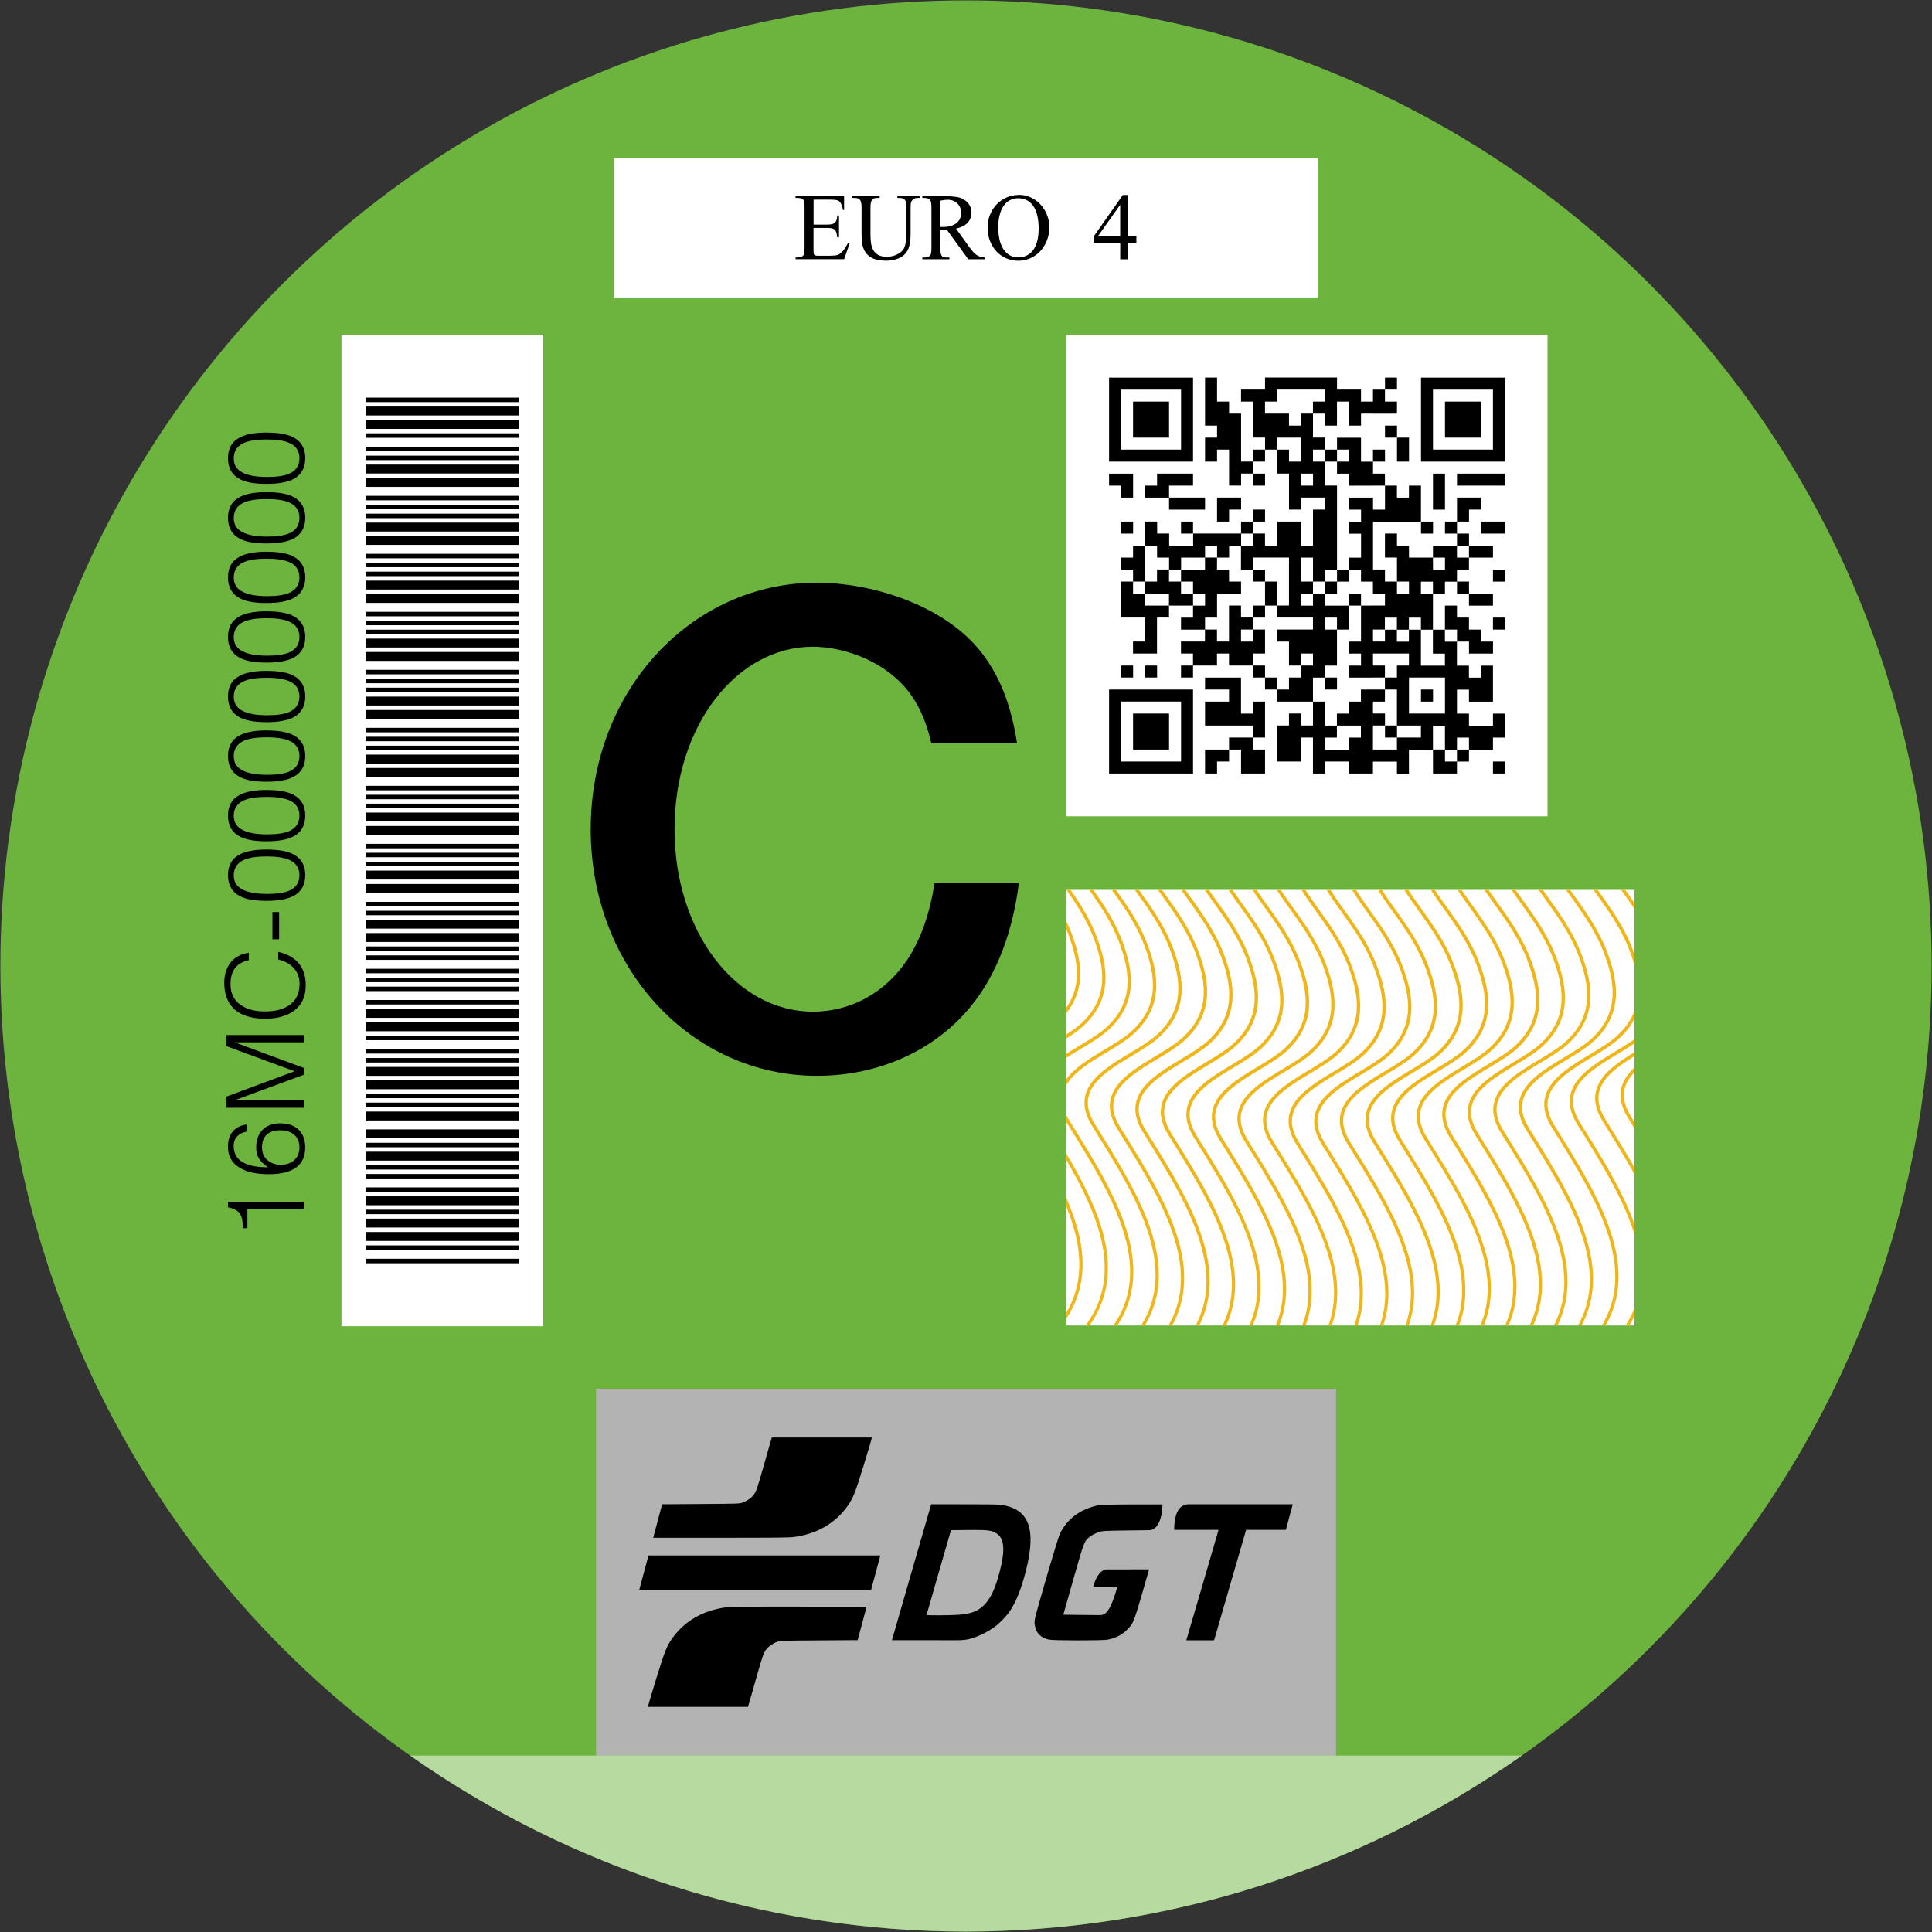
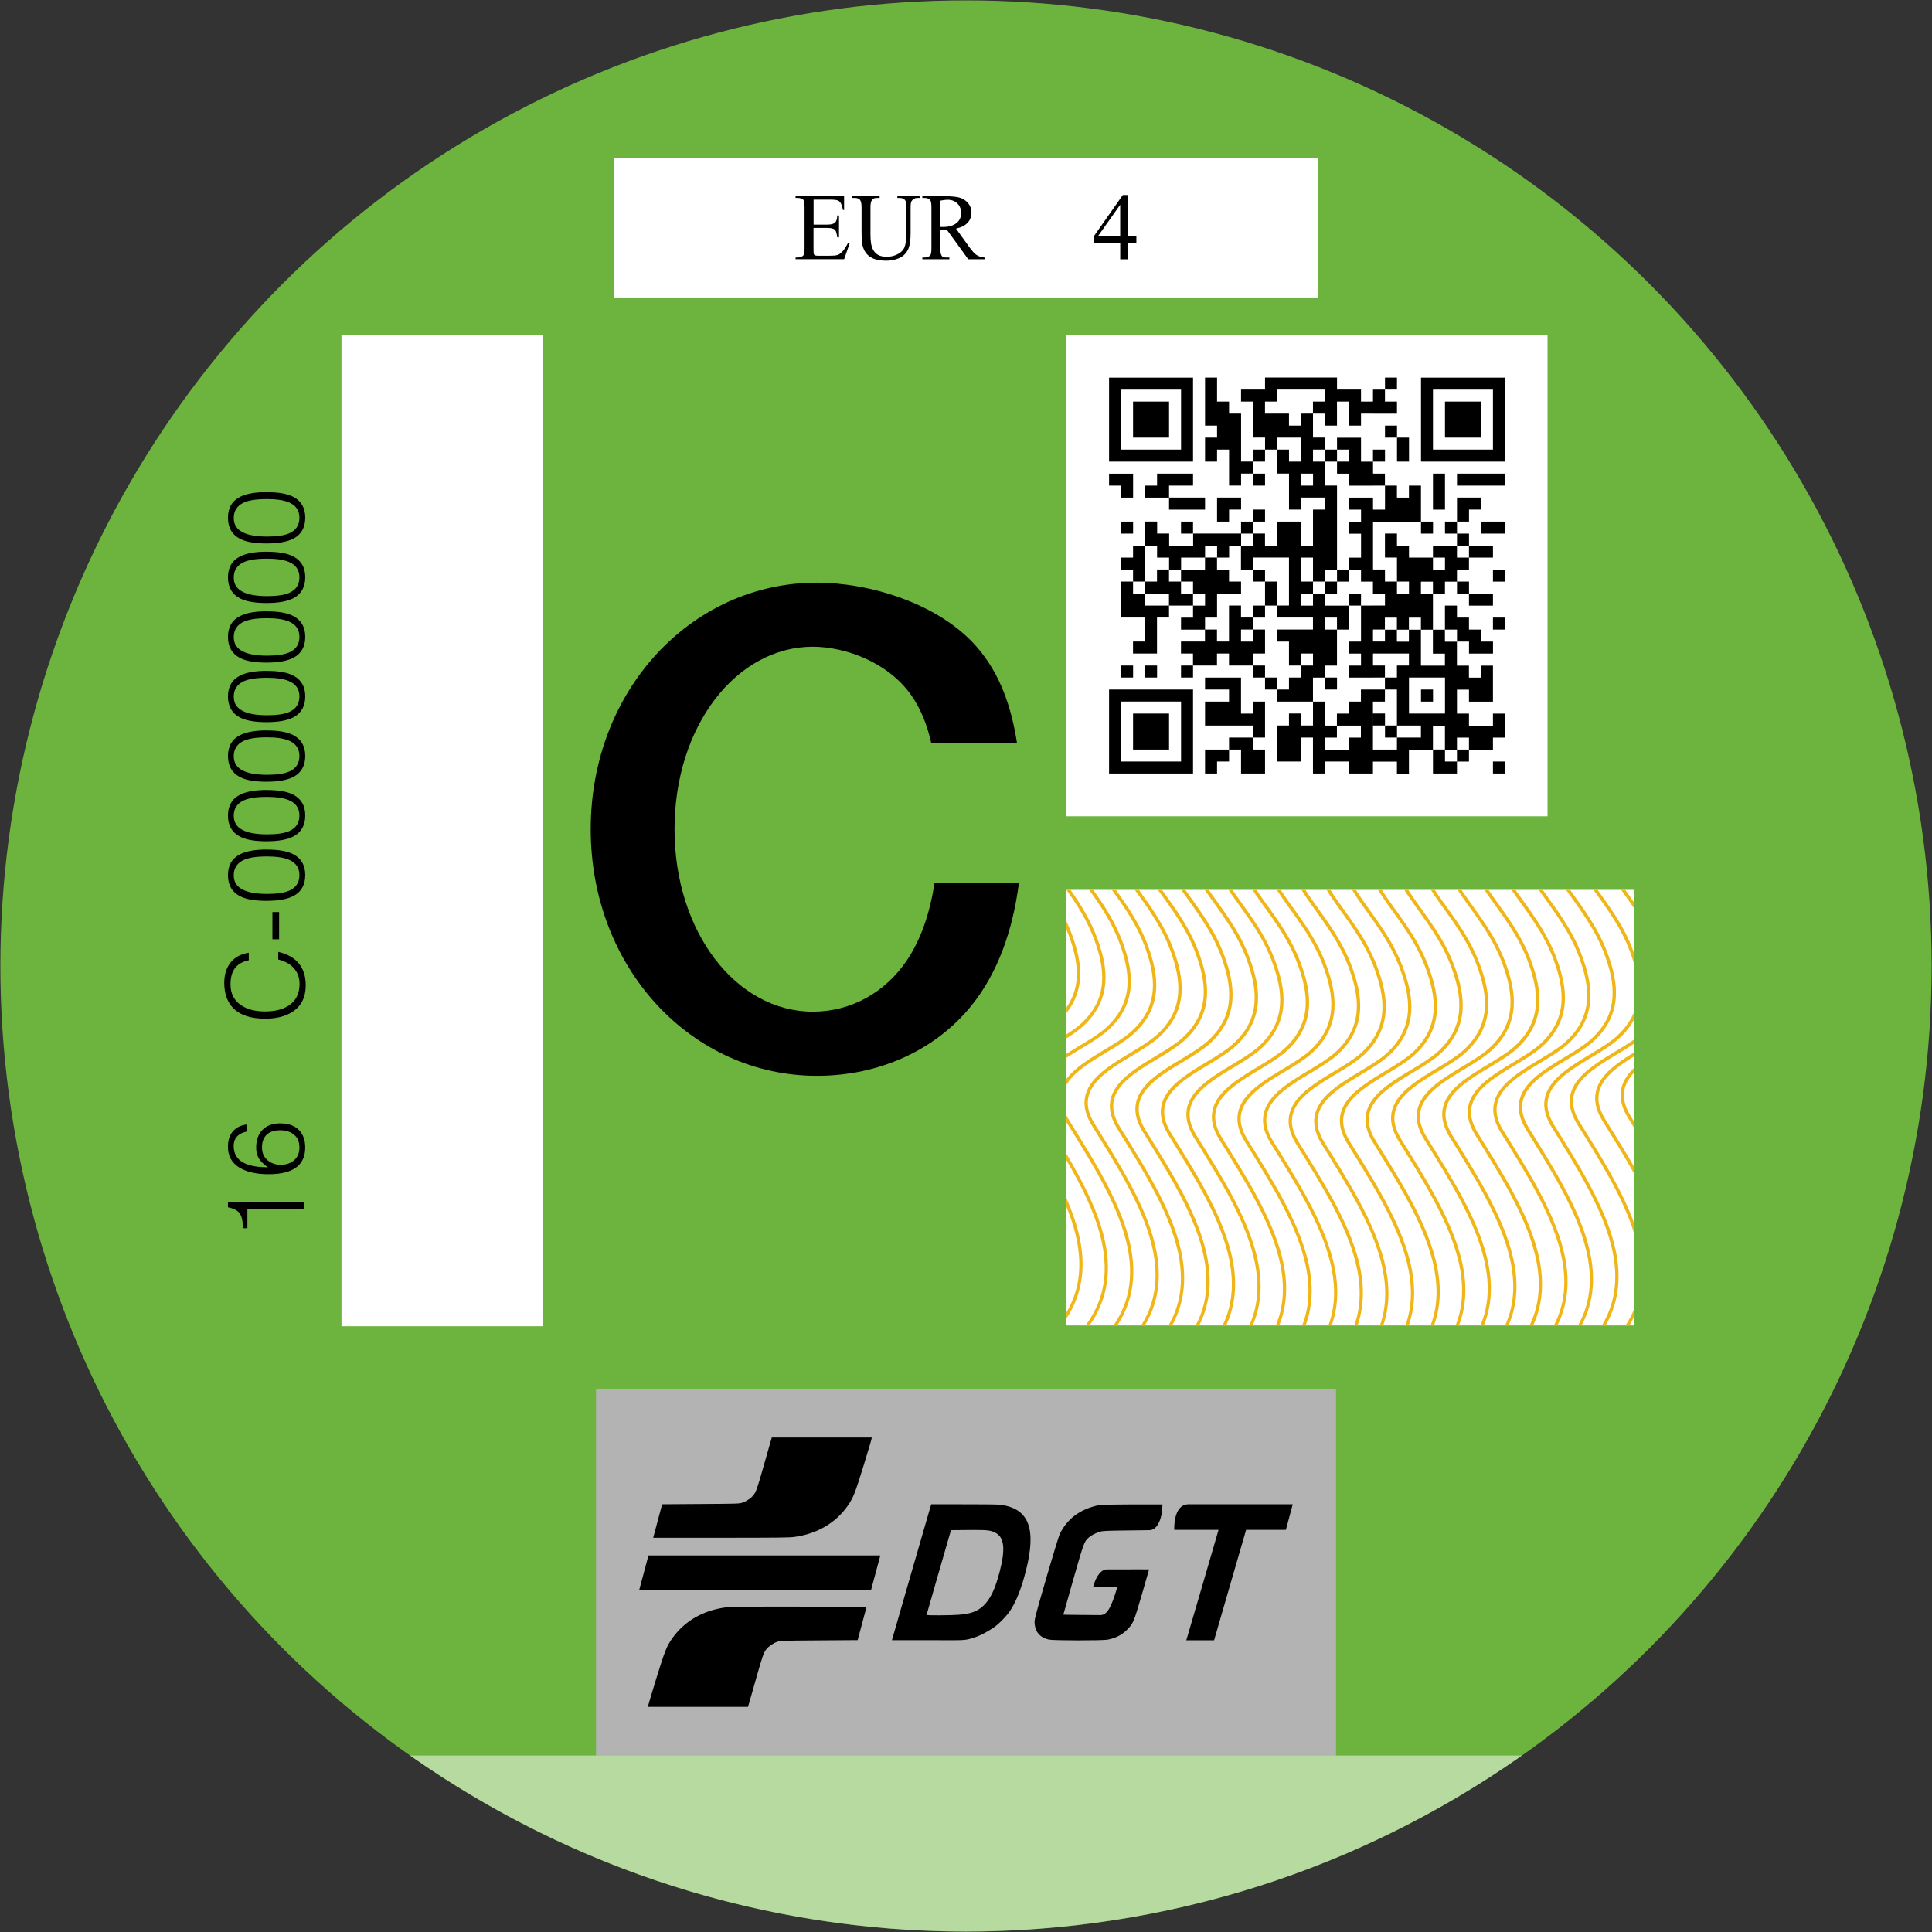
<svg xmlns="http://www.w3.org/2000/svg" xmlns:ns1="http://sodipodi.sourceforge.net/DTD/sodipodi-0.dtd" xmlns:ns2="http://www.inkscape.org/namespaces/inkscape" version="1.1" viewBox="0 0 500.2 500.2">
  <rect x="0" y="0" width="500.2" height="500.2" fill="#333333" stroke="none" />
  <defs>
    <style>
      .st0 {
        fill: #6db43f;
      }

      .st1, .st2 {
        fill: #fff;
      }

      .st2 {
        isolation: isolate;
        opacity: .5;
      }

      .st3 {
        fill: #b3b3b3;
      }

      .st4 {
        fill: #f0b618;
        fill-rule: evenodd;
      }
    </style>
  </defs>
  <g id="svg6357" ns1:docname="DistAmbDGT_C.svg">
    <ns1:namedview id="base" bordercolor="#666666" borderopacity="1.0" fit-margin-bottom="0.1" fit-margin-left="0.1" fit-margin-right="0.1" fit-margin-top="0.1" ns2:current-layer="g6349" ns2:cx="108.84025" ns2:cy="275.90458" ns2:document-units="mm" ns2:pageopacity="0.0" ns2:pageshadow="2" ns2:window-height="705" ns2:window-maximized="1" ns2:window-width="1366" ns2:window-x="-8" ns2:window-y="-8" ns2:zoom="0.70710678" pagecolor="#ffffff" showgrid="false" showguides="false" units="px" />
    <circle id="path2460" class="st0" cx="250.1" cy="250.1" r="250" />
    <rect id="rect2462" class="st1" x="158.96" y="40.93" width="182.27" height="36.09" />
    <rect id="rect2464" class="st1" x="276.12" y="86.69" width="124.54" height="124.65" />
    <rect id="rect2475" class="st1" x="88.41" y="86.64" width="52.22" height="256.73" />
    <path id="path11186" d="M78.63,311.15v1.78h-14.58v5.07h-1.17c0-1.84-.28-3.13-.83-3.87-.56-.76-1.57-1.28-3.03-1.56v-1.42h19.62Z" />
    <path id="path11188" d="M72.65,290.85c2,0,3.57.56,4.7,1.67,1.11,1.09,1.67,2.62,1.67,4.56,0,2.21-.72,3.89-2.17,5.04-1.58,1.26-4.01,1.89-7.29,1.89-2.82,0-5.12-.45-6.9-1.34-2.43-1.21-3.65-3.14-3.65-5.79,0-1.52.37-2.77,1.11-3.76.85-1.11,2.09-1.77,3.7-1.98v1.84c-1,.2-1.79.59-2.37,1.17-.63.65-.95,1.5-.95,2.56,0,1.99.86,3.43,2.59,4.34,1.48.78,3.58,1.17,6.29,1.17-1.04-.71-1.81-1.45-2.31-2.23-.5-.8-.75-1.74-.75-2.84,0-2,.56-3.55,1.67-4.65,1.09-1.11,2.64-1.67,4.65-1.67h0ZM72.54,292.63c-1.47,0-2.6.35-3.4,1.06-.87.76-1.31,1.89-1.31,3.4,0,1.37.47,2.47,1.42,3.28.95.8,2.09,1.2,3.42,1.2s2.48-.36,3.37-1.09c.98-.8,1.48-1.93,1.48-3.4s-.45-2.5-1.36-3.28c-.93-.78-2.13-1.17-3.62-1.17Z" />
-     <path id="path11190" d="M78.63,267.97v1.89h-17.87l17.87,6.62v1.78l-17.87,6.6,17.87.06v1.89h-20.04v-2.89l17.67-6.57-17.67-6.51v-2.87h20.04Z" />
    <path id="path11192" d="M72.03,246.44c4.75,1.11,7.12,4.01,7.12,8.68,0,3.01-1.1,5.26-3.31,6.76-1.84,1.24-4.23,1.86-7.18,1.86-3.75,0-6.52-.93-8.32-2.78-1.52-1.58-2.28-3.75-2.28-6.51,0-1.89.44-3.5,1.31-4.81,1.08-1.61,2.76-2.61,5.04-2.98v1.95c-1.74.37-3,1.14-3.76,2.31-.65.98-.97,2.3-.97,3.95,0,2.3.88,4.07,2.64,5.32,1.6,1.11,3.68,1.67,6.26,1.67s4.56-.49,6.1-1.48c1.91-1.22,2.87-3.11,2.87-5.65,0-1.43-.39-2.66-1.17-3.7-.95-1.26-2.39-2.13-4.34-2.62v-1.98Z" />
    <path id="path11194" d="M72.26,236.14v7.04h-1.73v-7.04h1.73Z" />
    <path id="path11196" d="M69.2,219.96c2.99,0,5.26.42,6.82,1.25,2,1.08,3.01,2.86,3.01,5.34s-.98,4.3-2.95,5.37c-1.6.87-3.95,1.31-7.07,1.31s-5.32-.4-6.87-1.2c-2.08-1.08-3.12-2.89-3.12-5.46s1.07-4.37,3.2-5.43c1.6-.8,3.92-1.2,6.99-1.2ZM68.95,221.74c-2.65,0-4.65.32-5.98.97-1.63.8-2.45,2.11-2.45,3.92s.85,3.02,2.56,3.81c1.43.67,3.47,1,6.12,1,2.49,0,4.37-.28,5.65-.83,1.78-.78,2.67-2.12,2.67-4.04s-.93-3.25-2.78-4.01c-1.34-.56-3.27-.83-5.79-.83h0Z" />
    <path id="path11198" d="M69.2,204.54c2.99,0,5.26.42,6.82,1.25,2,1.08,3.01,2.86,3.01,5.34s-.98,4.3-2.95,5.37c-1.6.87-3.95,1.31-7.07,1.31s-5.32-.4-6.87-1.2c-2.08-1.08-3.12-2.89-3.12-5.46s1.07-4.37,3.2-5.43c1.6-.8,3.92-1.2,6.99-1.2ZM68.95,206.32c-2.65,0-4.65.32-5.98.97-1.63.8-2.45,2.11-2.45,3.92s.85,3.02,2.56,3.81c1.43.67,3.47,1,6.12,1,2.49,0,4.37-.28,5.65-.83,1.78-.78,2.67-2.12,2.67-4.04s-.93-3.25-2.78-4.01c-1.34-.56-3.27-.83-5.79-.83h0Z" />
    <path id="path11200" d="M69.2,189.12c2.99,0,5.26.42,6.82,1.25,2,1.08,3.01,2.86,3.01,5.34s-.98,4.3-2.95,5.37c-1.6.87-3.95,1.31-7.07,1.31s-5.32-.4-6.87-1.2c-2.08-1.08-3.12-2.89-3.12-5.46s1.07-4.37,3.2-5.43c1.6-.8,3.92-1.2,6.99-1.2ZM68.95,190.9c-2.65,0-4.65.32-5.98.97-1.63.8-2.45,2.11-2.45,3.92s.85,3.02,2.56,3.81c1.43.67,3.47,1,6.12,1,2.49,0,4.37-.28,5.65-.83,1.78-.78,2.67-2.12,2.67-4.04s-.93-3.25-2.78-4.01c-1.34-.56-3.27-.83-5.79-.83h0Z" />
    <path id="path11202" d="M69.2,173.7c2.99,0,5.26.42,6.82,1.25,2,1.08,3.01,2.86,3.01,5.34s-.98,4.3-2.95,5.37c-1.6.87-3.95,1.31-7.07,1.31-3.02,0-5.32-.4-6.87-1.2-2.08-1.08-3.12-2.89-3.12-5.46s1.07-4.37,3.2-5.43c1.6-.8,3.92-1.2,6.99-1.2ZM68.95,175.48c-2.65,0-4.65.32-5.98.97-1.63.8-2.45,2.11-2.45,3.92s.85,3.02,2.56,3.81c1.43.67,3.47,1,6.12,1,2.49,0,4.37-.28,5.65-.83,1.78-.78,2.67-2.12,2.67-4.04s-.93-3.25-2.78-4.01c-1.34-.56-3.27-.83-5.79-.83h0Z" />
    <path id="path11204" d="M69.2,158.28c2.99,0,5.26.42,6.82,1.25,2,1.08,3.01,2.86,3.01,5.34s-.98,4.3-2.95,5.37c-1.6.87-3.95,1.31-7.07,1.31s-5.32-.4-6.87-1.2c-2.08-1.08-3.12-2.89-3.12-5.46s1.07-4.37,3.2-5.43c1.6-.8,3.92-1.2,6.99-1.2ZM68.95,160.06c-2.65,0-4.65.32-5.98.97-1.63.8-2.45,2.11-2.45,3.92s.85,3.02,2.56,3.81c1.43.67,3.47,1,6.12,1,2.49,0,4.37-.28,5.65-.83,1.78-.78,2.67-2.12,2.67-4.04s-.93-3.25-2.78-4.01c-1.34-.56-3.27-.83-5.79-.83h0Z" />
    <path id="path11206" d="M69.2,142.85c2.99,0,5.26.42,6.82,1.25,2,1.08,3.01,2.86,3.01,5.34s-.98,4.3-2.95,5.37c-1.6.87-3.95,1.31-7.07,1.31s-5.32-.4-6.87-1.2c-2.08-1.08-3.12-2.89-3.12-5.46s1.07-4.37,3.2-5.43c1.6-.8,3.92-1.2,6.99-1.2ZM68.95,144.64c-2.65,0-4.65.32-5.98.97-1.63.8-2.45,2.11-2.45,3.92s.85,3.02,2.56,3.81c1.43.67,3.47,1,6.12,1,2.49,0,4.37-.28,5.65-.83,1.78-.78,2.67-2.12,2.67-4.04s-.93-3.25-2.78-4.01c-1.34-.56-3.27-.83-5.79-.83h0Z" />
    <path id="path11208" d="M69.2,127.43c2.99,0,5.26.42,6.82,1.25,2,1.08,3.01,2.86,3.01,5.34s-.98,4.3-2.95,5.37c-1.6.87-3.95,1.31-7.07,1.31s-5.32-.4-6.87-1.2c-2.08-1.08-3.12-2.89-3.12-5.46s1.07-4.37,3.2-5.43c1.6-.8,3.92-1.2,6.99-1.2ZM68.95,129.22c-2.65,0-4.65.32-5.98.97-1.63.8-2.45,2.11-2.45,3.92s.85,3.02,2.56,3.81c1.43.67,3.47,1,6.12,1,2.49,0,4.37-.28,5.65-.83,1.78-.78,2.67-2.12,2.67-4.04s-.93-3.25-2.78-4.01c-1.34-.56-3.27-.83-5.79-.83h0Z" />
-     <path id="path11210" d="M69.2,112.01c2.99,0,5.26.42,6.82,1.25,2,1.08,3.01,2.86,3.01,5.34s-.98,4.3-2.95,5.37c-1.6.87-3.95,1.31-7.07,1.31s-5.32-.4-6.87-1.2c-2.08-1.08-3.12-2.89-3.12-5.46s1.07-4.37,3.2-5.43c1.6-.8,3.92-1.2,6.99-1.2ZM68.95,113.79c-2.65,0-4.65.32-5.98.97-1.63.8-2.45,2.11-2.45,3.92s.85,3.02,2.56,3.81c1.43.67,3.47,1,6.12,1,2.49,0,4.37-.28,5.65-.83,1.78-.78,2.67-2.12,2.67-4.04s-.93-3.25-2.78-4.01c-1.34-.56-3.27-.83-5.79-.83h0Z" />
-     <path id="barcode_bar1" d="M94.65,102.95v1.16h39.74v-1.16h-39.74ZM94.65,105.26v2.31h39.74v-2.31h-39.74ZM94.65,108.73v2.31h39.74v-2.31h-39.74ZM94.65,112.19v1.16h39.74v-1.16h-39.74ZM94.65,115.66v1.16h39.74v-1.16h-39.74ZM94.65,117.97v1.16h39.74v-1.16h-39.74ZM94.65,120.28v2.31h39.74v-2.31h-39.74ZM94.65,123.75v2.31h39.74v-2.31h-39.74ZM94.65,128.37v1.16h39.74v-1.16h-39.74ZM94.65,130.68v1.16h39.74v-1.16h-39.74ZM94.65,132.99v1.16h39.74v-1.16h-39.74ZM94.65,135.3v2.31h39.74v-2.31h-39.74ZM94.65,138.76v2.31h39.74v-2.31h-39.74ZM94.65,143.38v1.16h39.74v-1.16h-39.74ZM94.65,145.69v1.16h39.74v-1.16h-39.74ZM94.65,148v1.16h39.74v-1.16h-39.74ZM94.65,150.32v2.31h39.74v-2.31h-39.74ZM94.65,153.78v2.31h39.74v-2.31h-39.74ZM94.65,158.4v1.16h39.74v-1.16h-39.74ZM94.65,160.71v1.16h39.74v-1.16h-39.74ZM94.65,163.02v1.16h39.74v-1.16h-39.74ZM94.65,165.33v2.31h39.74v-2.31h-39.74ZM94.65,168.8v2.31h39.74v-2.31h-39.74ZM94.65,173.42v1.16h39.74v-1.16h-39.74ZM94.65,175.73v1.16h39.74v-1.16h-39.74ZM94.65,178.04v1.16h39.74v-1.16h-39.74ZM94.65,180.35v2.31h39.74v-2.31h-39.74ZM94.65,183.82v2.31h39.74v-2.31h-39.74ZM94.65,188.44v1.16h39.74v-1.16h-39.74ZM94.65,190.75v1.16h39.74v-1.16h-39.74ZM94.65,193.06v1.16h39.74v-1.16h-39.74ZM94.65,195.37v2.31h39.74v-2.31h-39.74ZM94.65,198.83v2.31h39.74v-2.31h-39.74ZM94.65,203.45v1.16h39.74v-1.16h-39.74ZM94.65,205.76v1.16h39.74v-1.16h-39.74ZM94.65,208.07v1.16h39.74v-1.16h-39.74ZM94.65,210.38v2.31h39.74v-2.31h-39.74ZM94.65,213.85v2.31h39.74v-2.31h-39.74ZM94.65,218.47v1.16h39.74v-1.16h-39.74ZM94.65,220.78v1.16h39.74v-1.16h-39.74ZM94.65,223.09v1.16h39.74v-1.16h-39.74ZM94.65,225.4v2.31h39.74v-2.31h-39.74ZM94.65,228.87v2.31h39.74v-2.31h-39.74ZM94.65,233.49v1.16h39.74v-1.16h-39.74ZM94.65,235.8v1.16h39.74v-1.16h-39.74ZM94.65,238.11v2.31h39.74v-2.31h-39.74ZM94.65,241.57v2.31h39.74v-2.31h-39.74ZM94.65,245.04v1.16h39.74v-1.16h-39.74ZM94.65,247.35v1.16h39.74v-1.16h-39.74ZM94.65,250.82v1.16h39.74v-1.16h-39.74ZM94.65,253.13v1.16h39.74v-1.16h-39.74ZM94.65,255.44v1.16h39.74v-1.16h-39.74ZM94.65,258.9v1.16h39.74v-1.16h-39.74ZM94.65,261.21v2.31h39.74v-2.31h-39.74ZM94.65,264.68v2.31h39.74v-2.31h-39.74ZM94.65,268.14v1.16h39.74v-1.16h-39.74ZM94.65,271.61v1.16h39.74v-1.16h-39.74ZM94.65,273.92v1.16h39.74v-1.16h-39.74ZM94.65,276.23v2.31h39.74v-2.31h-39.74ZM94.65,279.69v2.31h39.74v-2.31h-39.74ZM94.65,283.16v1.16h39.74v-1.16h-39.74ZM94.65,285.47v1.16h39.74v-1.16h-39.74ZM94.65,287.78v2.31h39.74v-2.31h-39.74ZM94.65,292.4v2.31h39.74v-2.31h-39.74ZM94.65,295.87v1.16h39.74v-1.16h-39.74ZM94.65,298.18v2.31h39.74v-2.31h-39.74ZM94.65,301.64v1.16h39.74v-1.16h-39.74ZM94.65,303.95v1.16h39.74v-1.16h-39.74ZM94.65,307.42v1.16h39.74v-1.16h-39.74ZM94.65,309.73v2.31h39.74v-2.31h-39.74ZM94.65,313.19v1.16h39.74v-1.16h-39.74ZM94.65,315.5v2.31h39.74v-2.31h-39.74ZM94.65,318.97v2.31h39.74v-2.31h-39.74ZM94.65,322.44v1.15h39.74v-1.15h-39.74ZM94.65,325.9v1.16h39.74v-1.16h-39.74Z" ns2:connector-curvature="0" />
    <rect id="rect2466" class="st1" x="276.12" y="230.39" width="147.04" height="112.78" />
    <rect id="rect2468" class="st3" x="154.31" y="359.56" width="191.59" height="94.96" />
    <path id="path2187" d="M199.82,372.18c-.74,2.49-1.42,4.99-2.14,7.48-1.6,5.65-1.9,6.52-2.61,7.44-.55.72-1.81,1.59-2.8,1.92-.88.3-.95.3-10.86.37l-9.98.07-2.32,8.67h17.38c14.83,0,17.78-.04,19.06-.2,5.88-.77,10.7-3.54,13.84-7.96,1.49-2.1,1.94-3.21,4.25-10.69,1.17-3.77,2.15-7.11,2.08-7.11h-25.9ZM241.1,389.46l-.33,1.09c-.18.6-2.45,8.45-5.05,17.45l-4.8,16.65h0s9.33,0,9.33,0c10.07,0,9.29.18,12.21-.77,1.62-.53,4.21-1.97,5.63-3.13.94-.77,2.48-2.39,3.15-3.32,1.71-2.39,3.16-5.98,4.4-10.88,2.66-10.6.93-16.04-6.8-16.98-1.05-.08-4.78-.1-9.78-.1h-7.97ZM307.72,389.46c-1.38,0-3.72.85-3.72,6.62h11.47l-.09.36c-.12.49-7.99,27.41-8.14,27.88l-.12.36h7.21l3.95-13.64c2.17-7.5,4.04-13.94,4.15-14.3l.19-.66h10.3l1.77-6.62h-26.97ZM300.94,389.5h-7.98c-6.87.05-8.11.09-8.91.28-4.61,1.1-7.71,3.46-9.66,7.33-.47.93-5.99,19.72-6.4,21.81-.18.88-.18,1.19-.05,1.98.33,1.93,1.56,3.14,3.65,3.6,1.21.26,13.84.27,15.2.01,2.04-.39,3.67-1.23,5.02-2.58,1.57-1.57,1.73-1.95,3.82-9.1,1.02-3.5,1.87-6.51,1.87-6.51-5.47,0-2.47-.03-5.47,0-1.82,0,0,0-5.46,0-1.5,0-2.59,1.81-3.09,3.12-.23.59-.46,1.36-.46,1.36h3.17c.66,0,0,0,3.12,0-1.65,5.57-2.71,7.35-4.45,7.35l-4.77-.04c-2.62-.02-4.78-.05-4.79-.07-.01-.01,1.13-4.07,2.55-9.02,2.77-9.69,2.86-9.92,4.02-10.95.68-.6,1.87-1.21,2.99-1.53.67-.19,1.71-.24,6.82-.3l6.03-.08c2.01-.12,3.25-3.13,3.25-6.65h0ZM252.29,396.11c3.45,0,4.21.12,5.32.66,2.39,1.16,2.76,4.18,1.22,10.09-1.19,4.58-2.43,7.17-4.23,8.87-1.57,1.48-3.26,2.1-6.46,2.34-2.09.16-8.25.19-8.25.04,0-.05,1.42-5.02,3.16-11.02l3.16-10.93,4.42-.04c.61,0,1.16-.01,1.65-.01h0ZM167.89,402.71l-2.38,8.87h60.03l2.38-8.87h-60.03ZM206.99,415.95c-14.83,0-17.78.04-19.06.2-5.88.77-10.7,3.54-13.84,7.96-1.49,2.1-1.94,3.21-4.25,10.69-1.17,3.77-2.15,7.11-2.08,7.11h25.9c.74-2.49,1.42-4.99,2.14-7.48,1.6-5.65,1.9-6.52,2.61-7.44.55-.72,1.81-1.59,2.8-1.92.88-.3.95-.3,10.86-.37l9.98-.07,2.32-8.67h-17.38Z" ns2:connector-curvature="0" />
    <path id="path5647" class="st2" d="M106.19,454.52c21.1,14.8,44.03,26.17,68.28,33.86,24.25,7.69,49.82,11.69,75.63,11.71,25.76-.05,51.23-3.99,75.51-11.67s47.34-19.12,68.4-33.9H106.19Z" ns2:connector-curvature="0" ns1:nodetypes="cscscc" />
    <path id="path4286" d="M287.14,97.77v21.74h21.74v-21.74h-21.74ZM311.99,97.77v12.42h3.11v3.11h-3.11v6.21h3.11v-3.11h3.11v9.32h3.11v-3.11h3.11v-3.11h-3.11v-12.42h-3.11v-3.11h-3.11v-6.21h-3.11ZM324.41,119.51h3.11v-3.11h-3.11v3.11ZM327.52,116.41h3.11v-3.11h6.21v6.21h-3.11v-3.11h-3.11v6.21h3.11v9.32h3.11v-3.11h6.21v3.11h-3.11v9.32h-3.11v-6.21h-6.21v6.21h-3.11v-3.11h-3.11v3.11h-3.11v6.21h3.11v-3.11h9.32v12.42h-3.11v3.11h9.32v3.11h-9.32v3.11h3.11v6.21h3.11v-3.11h3.11v3.11h-3.11v3.11h-3.11v3.11h-3.11v3.11h9.32v-6.21h3.11v-3.11h3.11v-9.32h-3.11v-3.11h3.11v3.11h3.11v-6.21h-6.21v-3.11h-3.11v3.11h-3.11v-3.11h3.11v-3.11h-3.11v-6.21h3.11v6.21h3.11v-3.11h3.11v-21.74h-3.11v-6.21h-3.11v-3.11h3.11v-3.11h-3.11v-6.21h-3.11v3.11h-3.11v-3.11h-6.21v-3.11h3.11v-3.11h12.42v3.11h-3.11v3.11h3.11v3.11h3.11v-6.21h3.11v6.21h3.11v-3.11h3.11v-3.11h-3.11v-3.11h-6.21v-3.11h-18.64v3.11h-6.21v3.11h3.11v9.32h3.11v3.11ZM343.05,116.41v3.11h3.11v-3.11h-3.11ZM346.16,116.41h3.11v3.11h-3.11v3.11h3.11v3.11h6.21v-6.21h-3.11v-6.21h-6.21v3.11ZM346.16,147.47v3.11h3.11v-3.11h-3.11ZM349.26,147.47h3.11v3.11h3.11v-21.74h-6.21v3.11h3.11v3.11h-3.11v3.11h3.11v6.21h-3.11v3.11ZM346.16,150.57h-3.11v3.11h3.11v-3.11ZM349.26,156.78h3.11v-3.11h-3.11v3.11ZM352.37,156.78v9.32h-3.11v3.11h3.11v3.11h-3.11v3.11h6.21v-18.64h-3.11ZM343.05,175.42v3.11h3.11v-3.11h-3.11ZM339.94,181.63v6.21h-3.11v-3.11h-3.11v3.11h-3.11v9.32h6.21v-6.21h3.11v9.32h3.11v-3.11h6.21v3.11h6.21v-21.74h-3.11v3.11h-3.11v3.11h-3.11v3.11h6.21v3.11h-3.11v3.11h-6.21v-3.11h3.11v-3.11h-3.11v-6.21h-3.11ZM330.63,178.53v-3.11h-3.11v3.11h3.11ZM327.52,175.42v-3.11h-3.11v3.11h3.11ZM324.41,172.31v-3.11h3.11v-6.21h-3.11v3.11h-3.11v-3.11h3.11v-3.11h-3.11v-3.11h-3.11v9.32h-3.11v-3.11h-3.11v3.11h-6.21v3.11h3.11v3.11h6.21v-3.11h3.11v3.11h6.21ZM308.88,172.31h-3.11v3.11h3.11v-3.11ZM311.99,163v-3.11h3.11v-6.21h6.21v-3.11h-3.11v-3.11h-3.11v-3.11h-3.11v3.11h-6.21v3.11h3.11v3.11h3.11v3.11h-3.11v3.11h-3.11v3.11h6.21ZM308.88,156.78v-3.11h-3.11v-3.11h-3.11v-3.11h-3.11v3.11h-3.11v3.11h6.21v3.11h6.21ZM302.67,156.78h-6.21v-3.11h-3.11v-3.11h-3.11v9.32h6.21v6.21h-3.11v3.11h6.21v-9.32h3.11v-3.11ZM293.35,150.57h3.11v-9.32h-3.11v3.11h-3.11v3.11h3.11v3.11ZM296.46,141.25h3.11v3.11h3.11v3.11h3.11v-3.11h6.21v-3.11h3.11v3.11h3.11v-3.11h3.11v-3.11h-12.42v3.11h-6.21v-3.11h-3.11v-3.11h-3.11v6.21ZM308.88,138.15v-3.11h-3.11v3.11h3.11ZM321.31,138.15h3.11v-3.11h-3.11v3.11ZM324.41,135.04h3.11v-3.11h-3.11v3.11ZM324.41,159.89h3.11v-3.11h-3.11v3.11ZM327.52,156.78h3.11v-6.21h-3.11v6.21ZM327.52,150.57v-3.11h-3.11v3.11h3.11ZM324.41,122.62v3.11h3.11v-3.11h-3.11ZM358.58,97.77v3.11h-3.11v6.21h6.21v-3.11h-3.11v-3.11h3.11v-3.11h-3.11ZM367.9,97.77v21.74h21.74v-21.74h-21.74ZM290.25,100.88h15.53v15.53h-15.53v-15.53ZM371,100.88h15.53v15.53h-15.53v-15.53ZM293.35,103.98v9.32h9.32v-9.32h-9.32ZM374.11,103.98v9.32h9.32v-9.32h-9.32ZM358.58,110.19v3.11h3.11v-3.11h-3.11ZM361.69,113.3v6.21h3.11v-6.21h-3.11ZM355.47,116.41v3.11h3.11v-3.11h-3.11ZM287.14,122.62v3.11h3.11v3.11h3.11v-6.21h-6.21ZM299.57,122.62v3.11h-3.11v3.11h6.21v-3.11h6.21v-3.11h-9.32ZM302.67,128.83v3.11h9.32v-3.11h-9.32ZM336.84,122.62h3.11v3.11h-3.11v-3.11ZM355.47,122.62v3.11h3.11v6.21h-3.11v3.11h12.42v-9.32h-3.11v3.11h-3.11v-3.11h-3.11v-3.11h-3.11ZM367.9,135.04v3.11h3.11v-3.11h-3.11ZM371,122.62v9.32h3.11v-9.32h-3.11ZM377.22,122.62v3.11h12.42v-3.11h-12.42ZM315.1,128.83v6.21h3.11v-3.11h3.11v-3.11h-6.21ZM377.22,128.83v6.21h3.11v-3.11h3.11v-3.11h-6.21ZM377.22,135.04h-3.11v3.11h3.11v-3.11ZM377.22,138.15v3.11h3.11v-3.11h-3.11ZM380.32,141.25v3.11h6.21v-3.11h-6.21ZM380.32,144.36h-3.11v-3.11h-6.21v3.11h3.11v3.11h-3.11v-3.11h-6.21v-3.11h-3.11v-3.11h-3.11v6.21h3.11v6.21h3.11v3.11h-3.11v-3.11h-3.11v-3.11h-3.11v6.21h3.11v3.11h-3.11v6.21h3.11v3.11h-3.11v3.11h9.32v3.11h-3.11v3.11h-3.11v-3.11h-3.11v3.11h3.11v3.11h-3.11v3.11h3.11v-3.11h3.11v9.32h6.21v3.11h-6.21v3.11h-6.21v3.11h6.21v3.11h3.11v-6.21h6.21v-6.21h3.11v6.21h3.11v-3.11h3.11v3.11h6.21v-3.11h3.11v-6.21h-3.11v3.11h-6.21v-3.11h-3.11v-6.21h3.11v3.11h6.21v-9.32h-3.11v3.11h-3.11v-3.11h-3.11v-6.21h-3.11v-3.11h-3.11v6.21h3.11v3.11h-6.21v-9.32h-3.11v3.11h-3.11v-3.11h-3.11v-3.11h3.11v3.11h3.11v-3.11h3.11v3.11h3.11v-9.32h-3.11v-3.11h3.11v3.11h3.11v-3.11h3.11v-3.11h3.11v-3.11ZM377.22,150.57v3.11h3.11v-3.11h-3.11ZM380.32,153.68v3.11h6.21v-3.11h-6.21ZM374.11,163h3.11v3.11h3.11v3.11h6.21v-3.11h-3.11v-3.11h-3.11v-3.11h-3.11v-3.11h-3.11v6.21ZM380.32,194.06h-3.11v3.11h3.11v-3.11ZM377.22,197.16h-3.11v-3.11h-3.11v6.21h6.21v-3.11ZM361.69,190.95v-3.11h-3.11v-3.11h-3.11v3.11h3.11v3.11h3.11ZM290.25,135.04v3.11h3.11v-3.11h-3.11ZM383.43,135.04v3.11h6.21v-3.11h-6.21ZM386.53,147.47v3.11h3.11v-3.11h-3.11ZM386.53,159.89v3.11h3.11v-3.11h-3.11ZM290.25,172.31v3.11h3.11v-3.11h-3.11ZM296.46,172.31v3.11h3.11v-3.11h-3.11ZM311.99,175.42v3.11h6.21v3.11h-6.21v6.21h12.42v3.11h3.11v-9.32h-3.11v3.11h-3.11v-9.32h-9.32ZM324.41,190.95h-6.21v3.11h3.11v6.21h6.21v-6.21h-3.11v-3.11ZM318.2,194.06h-6.21v6.21h3.11v-3.11h3.11v-3.11ZM364.79,175.42h9.32v9.32h-9.32v-9.32ZM287.14,178.53v21.74h21.74v-21.74h-21.74ZM367.9,178.53v3.11h3.11v-3.11h-3.11ZM290.25,181.63h15.53v15.53h-15.53v-15.53ZM293.35,184.74v9.32h9.32v-9.32h-9.32ZM386.53,197.16v3.11h3.11v-3.11h-3.11Z" ns2:connector-curvature="0" />
    <path id="path5044" d="M211.5,150.85c-32.34,0-58.56,27.7-58.56,63.83s26.22,63.85,58.56,63.85c16.17,0,30.73-6.69,39.98-18.14,6.8-8.41,10.72-19.39,12.32-31.79h-21.84c-1.19,7.69-3.47,14.51-7.07,19.9-5.66,8.47-14.56,13.42-24.45,13.42-19.77,0-35.8-20.51-35.8-47.25s16.03-47.23,35.8-47.23c8.24,0,19.39,3.91,25.45,12.51,2.53,3.58,4.17,7.79,5.23,12.48h22.19c-1.47-9.55-4.42-17.92-10.19-24.68-9.92-11.61-28.15-16.9-41.63-16.9h0Z" ns2:connector-curvature="0" />
    <path id="path7606" class="st4" d="M276.12,230.39v.03c2.71,3.83,5.5,8.09,7.34,13.3,1.15,3.25,2.13,6.92,1.86,10.6-.27,3.69-1.76,7.41-5.65,10.88-.99.88-2.22,1.74-3.55,2.59v1.04c1.53-.97,2.96-1.95,4.12-2.99,4.04-3.61,5.65-7.58,5.94-11.46s-.74-7.65-1.91-10.95c-1.8-5.11-4.49-9.31-7.11-13.04h-1.04ZM281.97,230.39c2.93,4.09,6.06,8.64,8.05,14.3,1.15,3.25,2.13,6.92,1.86,10.6-.27,3.69-1.76,7.4-5.65,10.88-2.51,2.24-6.48,4.31-10.11,6.64v1.04c3.7-2.41,7.92-4.57,10.69-7.04,4.04-3.6,5.65-7.58,5.94-11.46.28-3.88-.74-7.65-1.91-10.95-1.96-5.56-4.97-10.04-7.81-14.02h-1.06ZM287.85,230.39c3.12,4.35,6.59,9.15,8.74,15.27,1.15,3.25,2.13,6.91,1.86,10.6-.27,3.68-1.76,7.4-5.65,10.87-3.39,3.03-9.44,5.72-13.73,9.2-1.13.92-2.14,1.9-2.95,2.97v1.56c.81-1.39,2.03-2.66,3.5-3.85,4.15-3.37,10.18-6.03,13.76-9.23,4.04-3.6,5.65-7.58,5.94-11.45.28-3.88-.74-7.65-1.91-10.95-2.12-6.01-5.47-10.76-8.5-14.98h-1.06ZM293.79,230.39c3.28,4.58,7.07,9.62,9.38,16.16,1.15,3.25,2.13,6.91,1.86,10.59-.27,3.68-1.76,7.4-5.65,10.87-3.39,3.03-9.44,5.72-13.73,9.2-2.15,1.74-3.87,3.7-4.56,6.06-.17.59-.28,1.2-.31,1.84-.09,1.9.49,4.02,1.94,6.36,6.14,9.89,12.84,20.41,15.38,30.57,1.84,7.34,1.53,14.46-2.67,21.13h.99c4.05-6.76,4.35-14.02,2.52-21.34-2.6-10.37-9.35-20.93-15.49-30.82-1.85-2.97-2.15-5.39-1.53-7.49.62-2.11,2.21-3.95,4.28-5.63,4.15-3.37,10.18-6.03,13.76-9.23,4.04-3.6,5.65-7.58,5.94-11.45.28-3.88-.74-7.65-1.91-10.94-2.28-6.45-5.94-11.43-9.13-15.87h-1.06ZM299.78,230.39c3.4,4.8,7.52,10.05,9.97,16.99,1.15,3.25,2.13,6.91,1.86,10.59-.27,3.68-1.76,7.4-5.65,10.87-3.39,3.03-9.44,5.72-13.73,9.2-2.15,1.74-3.87,3.7-4.57,6.06-.17.59-.28,1.2-.31,1.84-.09,1.9.49,4.02,1.94,6.36,6.14,9.89,12.84,20.41,15.38,30.57,1.76,7.03,1.57,13.87-2.15,20.3h.96c3.59-6.52,3.79-13.49,2.03-20.51-2.6-10.37-9.34-20.93-15.48-30.82-1.85-2.97-2.15-5.39-1.53-7.49.62-2.11,2.21-3.94,4.28-5.63,4.15-3.37,10.18-6.03,13.76-9.23,4.04-3.6,5.65-7.58,5.94-11.45.28-3.88-.74-7.65-1.91-10.94-2.42-6.86-6.41-12.06-9.72-16.7h-1.06ZM305.81,230.39c3.49,5,7.95,10.46,10.53,17.78,1.15,3.25,2.13,6.91,1.86,10.59-.27,3.68-1.76,7.4-5.65,10.87-3.39,3.03-9.44,5.72-13.73,9.2-2.15,1.74-3.87,3.7-4.56,6.06-.17.59-.28,1.2-.31,1.84-.09,1.9.49,4.02,1.94,6.36,6.14,9.89,12.84,20.41,15.38,30.57,1.69,6.75,1.57,13.32-1.73,19.52h.94c3.19-6.3,3.32-12.98,1.63-19.73-2.6-10.37-9.34-20.93-15.48-30.82-1.85-2.97-2.15-5.39-1.53-7.49.62-2.11,2.21-3.94,4.28-5.63,4.15-3.37,10.18-6.03,13.76-9.23,4.04-3.6,5.65-7.58,5.94-11.45.28-3.88-.74-7.65-1.91-10.94-2.56-7.24-6.87-12.65-10.28-17.49h-1.06ZM311.9,230.39c.04.06.08.13.12.19,3.53,5.15,8.24,10.74,10.91,18.32,1.15,3.25,2.13,6.91,1.86,10.59-.27,3.68-1.76,7.4-5.65,10.87-3.39,3.03-9.44,5.72-13.73,9.2-2.15,1.74-3.87,3.7-4.56,6.06-.17.59-.28,1.2-.31,1.84-.09,1.9.49,4.02,1.94,6.36,6.14,9.89,12.84,20.41,15.38,30.57,1.62,6.49,1.58,12.8-1.35,18.79h.94c2.84-6.08,2.88-12.51,1.25-19-2.6-10.37-9.34-20.93-15.48-30.82-1.85-2.97-2.15-5.39-1.53-7.49.62-2.11,2.21-3.95,4.28-5.63,4.15-3.37,10.18-6.03,13.76-9.23,4.04-3.6,5.65-7.58,5.94-11.45s-.74-7.65-1.91-10.94c-2.68-7.6-7.33-13.2-10.8-18.22h-1.05ZM318.06,230.39c.19.29.37.57.57.86,3.53,5.15,8.24,10.74,10.91,18.32,1.15,3.25,2.13,6.91,1.86,10.59-.27,3.68-1.76,7.4-5.65,10.87-3.39,3.03-9.44,5.72-13.73,9.2-2.15,1.74-3.87,3.7-4.56,6.06-.17.59-.28,1.2-.31,1.84-.09,1.9.48,4.02,1.94,6.36,6.14,9.89,12.84,20.41,15.38,30.57,1.56,6.25,1.58,12.33-1.04,18.12h.9c2.54-5.88,2.54-12.08.97-18.33-2.6-10.37-9.34-20.93-15.48-30.82-1.85-2.97-2.15-5.39-1.53-7.49.62-2.11,2.21-3.94,4.28-5.63,4.15-3.37,10.18-6.03,13.76-9.23,4.04-3.6,5.65-7.58,5.94-11.45s-.74-7.65-1.91-10.94c-2.73-7.74-7.52-13.42-11.01-18.52-.08-.12-.16-.24-.24-.37h-1.04ZM324.28,230.39c.31.48.63.97.96,1.46,3.53,5.15,8.24,10.74,10.91,18.32,1.15,3.25,2.13,6.91,1.86,10.59-.27,3.68-1.76,7.4-5.65,10.87-3.39,3.03-9.44,5.72-13.73,9.2-2.15,1.74-3.87,3.7-4.56,6.06-.17.59-.28,1.2-.31,1.84-.09,1.9.49,4.02,1.94,6.36,6.14,9.89,12.84,20.41,15.38,30.57,1.51,6.03,1.57,11.91-.78,17.52h.9c2.29-5.71,2.23-11.69.72-17.73-2.6-10.37-9.34-20.93-15.48-30.82-1.85-2.97-2.15-5.39-1.53-7.49.62-2.11,2.21-3.94,4.28-5.63,4.15-3.37,10.18-6.03,13.76-9.23,4.04-3.6,5.65-7.58,5.94-11.45.28-3.88-.74-7.65-1.91-10.94-2.73-7.74-7.52-13.42-11.01-18.51-.22-.33-.43-.65-.64-.97h-1.04ZM330.56,230.39c.41.65.84,1.31,1.3,1.97,3.53,5.15,8.24,10.74,10.91,18.31,1.15,3.25,2.13,6.91,1.86,10.59-.27,3.68-1.76,7.4-5.65,10.87-3.39,3.03-9.44,5.72-13.73,9.2-2.15,1.74-3.87,3.7-4.57,6.06-.17.59-.28,1.2-.31,1.84-.09,1.9.48,4.02,1.94,6.36,6.14,9.89,12.84,20.41,15.38,30.57,1.46,5.85,1.57,11.56-.57,17.01h.9c2.08-5.55,1.97-11.36.5-17.22-2.6-10.37-9.34-20.93-15.48-30.82-1.85-2.97-2.15-5.38-1.53-7.49.62-2.11,2.21-3.95,4.28-5.63,4.15-3.37,10.18-6.03,13.76-9.23,4.04-3.6,5.65-7.58,5.94-11.45.28-3.88-.74-7.65-1.91-10.94-2.73-7.74-7.52-13.42-11.01-18.51-.34-.5-.66-.99-.98-1.48h-1.03ZM336.95,230.39c.48.78.98,1.56,1.53,2.36,3.53,5.15,8.24,10.74,10.91,18.31,1.15,3.25,2.13,6.91,1.86,10.59-.27,3.68-1.76,7.4-5.65,10.87-3.39,3.03-9.44,5.72-13.73,9.2-2.15,1.74-3.87,3.7-4.56,6.06-.17.59-.28,1.2-.31,1.84-.09,1.9.49,4.02,1.94,6.36,6.14,9.89,12.84,20.41,15.38,30.57,1.43,5.71,1.57,11.28-.41,16.62h.87c1.93-5.43,1.8-11.11.37-16.83-2.6-10.37-9.34-20.93-15.48-30.82-1.85-2.97-2.15-5.39-1.53-7.49.62-2.11,2.21-3.94,4.28-5.63,4.15-3.37,10.18-6.03,13.76-9.23,4.04-3.6,5.65-7.58,5.94-11.45.28-3.88-.74-7.65-1.91-10.94-2.73-7.74-7.52-13.42-11.01-18.52-.43-.63-.85-1.25-1.23-1.87h-1ZM343.45,230.39c.52.86,1.06,1.72,1.66,2.59,3.53,5.15,8.24,10.74,10.91,18.31,1.15,3.25,2.13,6.91,1.86,10.59-.27,3.68-1.76,7.4-5.65,10.87-3.39,3.03-9.44,5.72-13.73,9.2-2.15,1.74-3.87,3.7-4.56,6.06-.17.59-.28,1.2-.31,1.84-.09,1.9.49,4.02,1.94,6.36,6.14,9.89,12.84,20.41,15.38,30.57,1.41,5.63,1.56,11.12-.33,16.39h.87c1.85-5.36,1.71-10.96.3-16.6-2.6-10.37-9.35-20.93-15.49-30.82-1.85-2.97-2.15-5.39-1.53-7.49.62-2.11,2.21-3.94,4.28-5.63,4.15-3.37,10.18-6.03,13.76-9.23,4.04-3.6,5.65-7.58,5.94-11.45.28-3.88-.74-7.65-1.91-10.94-2.73-7.74-7.52-13.42-11.01-18.51-.49-.71-.94-1.41-1.37-2.1h-1ZM350.06,230.39c.52.87,1.08,1.74,1.68,2.63,3.53,5.15,8.24,10.74,10.91,18.32,1.15,3.25,2.13,6.91,1.86,10.59-.27,3.68-1.76,7.4-5.65,10.87-3.39,3.03-9.44,5.72-13.73,9.2-2.15,1.74-3.87,3.7-4.57,6.06-.17.59-.28,1.2-.31,1.84-.09,1.9.49,4.02,1.94,6.36,6.14,9.89,12.84,20.41,15.38,30.57,1.4,5.61,1.56,11.1-.32,16.35h.87c1.83-5.35,1.69-10.94.28-16.56-2.6-10.37-9.34-20.93-15.48-30.82-1.85-2.97-2.15-5.39-1.53-7.49.62-2.11,2.21-3.95,4.28-5.63,4.15-3.37,10.18-6.03,13.76-9.23,4.04-3.6,5.65-7.58,5.94-11.45s-.74-7.65-1.91-10.94c-2.73-7.74-7.52-13.42-11.01-18.52-.5-.73-.96-1.44-1.4-2.14h-1ZM356.78,230.39c.5.82,1.03,1.65,1.6,2.49,3.53,5.15,8.24,10.74,10.91,18.31,1.15,3.25,2.13,6.91,1.86,10.59-.27,3.68-1.76,7.4-5.65,10.87-3.39,3.03-9.44,5.72-13.73,9.2-2.15,1.74-3.87,3.7-4.57,6.06-.17.59-.28,1.2-.31,1.84-.09,1.9.49,4.02,1.94,6.36,6.14,9.89,12.84,20.41,15.38,30.57,1.42,5.66,1.57,11.19-.36,16.49h.87c1.88-5.39,1.75-11.02.33-16.7-2.6-10.37-9.34-20.93-15.48-30.82-1.85-2.97-2.15-5.39-1.53-7.49.62-2.11,2.21-3.94,4.28-5.63,4.15-3.37,10.18-6.03,13.76-9.23,4.04-3.6,5.65-7.58,5.94-11.45s-.74-7.65-1.91-10.94c-2.73-7.74-7.52-13.42-11.01-18.51-.46-.68-.9-1.34-1.31-2h-1ZM363.57,230.39c.45.73.93,1.47,1.44,2.21,3.53,5.15,8.24,10.74,10.91,18.31,1.15,3.25,2.13,6.91,1.86,10.59-.27,3.68-1.76,7.4-5.65,10.87-3.39,3.03-9.44,5.72-13.73,9.2-2.15,1.74-3.87,3.7-4.56,6.06-.17.59-.28,1.2-.31,1.84-.09,1.9.49,4.02,1.94,6.36,6.14,9.89,12.84,20.41,15.38,30.57,1.44,5.76,1.57,11.39-.47,16.77h.89c1.99-5.48,1.86-11.21.42-16.98-2.6-10.37-9.34-20.93-15.48-30.82-1.85-2.97-2.15-5.39-1.53-7.49.62-2.11,2.21-3.95,4.28-5.63,4.15-3.37,10.18-6.03,13.76-9.23,4.04-3.6,5.65-7.58,5.94-11.45s-.74-7.65-1.91-10.94c-2.73-7.74-7.52-13.42-11.01-18.52-.4-.58-.78-1.15-1.14-1.72h-1.01ZM370.44,230.39c.38.6.78,1.21,1.2,1.82,3.53,5.15,8.24,10.74,10.91,18.31,1.15,3.25,2.13,6.91,1.86,10.59-.27,3.68-1.76,7.4-5.65,10.87-3.39,3.03-9.44,5.72-13.73,9.2-2.15,1.74-3.87,3.7-4.57,6.06-.17.59-.28,1.2-.31,1.84-.09,1.9.49,4.02,1.94,6.36,6.14,9.89,12.84,20.41,15.38,30.57,1.48,5.9,1.57,11.66-.63,17.16h.9c2.14-5.6,2.05-11.46.57-17.37-2.6-10.37-9.34-20.93-15.48-30.82-1.85-2.97-2.15-5.39-1.53-7.49.62-2.11,2.21-3.94,4.28-5.63,4.15-3.37,10.18-6.03,13.76-9.23,4.04-3.6,5.65-7.57,5.94-11.45s-.74-7.65-1.91-10.94c-2.73-7.74-7.52-13.42-11.01-18.51-.31-.45-.59-.89-.88-1.33h-1.04ZM377.36,230.39c.29.45.58.9.9,1.36,3.53,5.15,8.24,10.74,10.91,18.32,1.15,3.25,2.13,6.91,1.86,10.59-.27,3.68-1.76,7.4-5.65,10.87-3.39,3.03-9.44,5.72-13.73,9.2-2.15,1.74-3.87,3.7-4.56,6.06-.17.59-.28,1.2-.31,1.84-.09,1.9.48,4.02,1.94,6.36,6.14,9.89,12.84,20.41,15.38,30.57,1.52,6.07,1.57,11.98-.83,17.62h.9c2.33-5.74,2.28-11.76.76-17.83-2.6-10.37-9.34-20.93-15.48-30.82-1.85-2.97-2.15-5.39-1.53-7.49.62-2.11,2.21-3.94,4.28-5.63,4.15-3.37,10.18-6.03,13.76-9.23,4.04-3.6,5.65-7.58,5.94-11.45s-.74-7.65-1.91-10.94c-2.73-7.74-7.52-13.42-11.01-18.51-.2-.29-.38-.58-.57-.87h-1.04ZM384.32,230.39c.18.28.36.55.55.83,3.53,5.15,8.24,10.74,10.91,18.31,1.15,3.25,2.13,6.91,1.86,10.59-.27,3.68-1.76,7.4-5.65,10.87-3.39,3.03-9.44,5.72-13.73,9.2-2.15,1.74-3.87,3.7-4.56,6.06-.17.59-.28,1.2-.31,1.84-.09,1.9.49,4.02,1.94,6.36,6.14,9.89,12.84,20.41,15.38,30.57,1.57,6.25,1.58,12.35-1.04,18.15h.9c2.55-5.89,2.55-12.1.98-18.36-2.6-10.37-9.34-20.93-15.48-30.82-1.85-2.97-2.15-5.38-1.53-7.49.62-2.11,2.21-3.95,4.28-5.63,4.15-3.37,10.18-6.03,13.76-9.23,4.04-3.6,5.65-7.58,5.94-11.45s-.74-7.65-1.91-10.94c-2.73-7.74-7.52-13.42-11.01-18.52-.08-.12-.15-.23-.23-.35h-1.03ZM391.32,230.39c.06.09.11.17.17.26,3.53,5.15,8.24,10.74,10.91,18.31,1.15,3.25,2.13,6.91,1.86,10.59-.27,3.68-1.76,7.4-5.65,10.87-3.39,3.03-9.44,5.72-13.73,9.2-2.15,1.74-3.87,3.7-4.57,6.06-.17.59-.28,1.2-.31,1.84-.09,1.9.49,4.02,1.94,6.36,6.14,9.89,12.84,20.41,15.38,30.57,1.62,6.46,1.58,12.76-1.32,18.72h.94c2.81-6.06,2.84-12.47,1.22-18.93-2.6-10.37-9.34-20.93-15.48-30.82-1.85-2.97-2.15-5.39-1.53-7.49s2.21-3.94,4.28-5.63c4.15-3.37,10.18-6.03,13.76-9.23,4.04-3.6,5.65-7.58,5.94-11.45.28-3.88-.74-7.65-1.91-10.94-2.69-7.63-7.37-13.25-10.85-18.28h-1.05ZM398.36,230.39c3.5,5.05,8.04,10.55,10.65,17.94,1.15,3.25,2.13,6.91,1.86,10.59-.27,3.68-1.76,7.4-5.65,10.87-3.39,3.03-9.44,5.72-13.73,9.2-2.15,1.74-3.87,3.7-4.57,6.06-.17.59-.28,1.2-.31,1.84-.09,1.9.49,4.02,1.94,6.36,6.14,9.89,12.84,20.41,15.38,30.57,1.67,6.69,1.57,13.2-1.64,19.35h.94c3.11-6.25,3.21-12.88,1.54-19.56-2.6-10.37-9.35-20.93-15.49-30.82-1.85-2.97-2.15-5.39-1.53-7.49.62-2.11,2.21-3.95,4.28-5.63,4.15-3.37,10.18-6.03,13.76-9.23,4.04-3.6,5.65-7.58,5.94-11.45.28-3.88-.74-7.65-1.91-10.94-2.59-7.32-6.97-12.77-10.4-17.65h-1.06ZM405.44,230.39c3.43,4.87,7.67,10.2,10.17,17.27,1.15,3.25,2.13,6.91,1.86,10.59-.27,3.68-1.76,7.4-5.65,10.87-3.39,3.03-9.44,5.72-13.73,9.2-2.15,1.74-3.87,3.7-4.57,6.06-.17.59-.28,1.2-.31,1.84-.09,1.9.49,4.02,1.94,6.36,6.14,9.89,12.84,20.41,15.38,30.57,1.74,6.93,1.57,13.68-1.99,20.02h.94c3.45-6.44,3.62-13.31,1.89-20.23-2.6-10.37-9.34-20.93-15.48-30.82-1.85-2.97-2.15-5.38-1.53-7.49.62-2.11,2.21-3.95,4.28-5.63,4.15-3.37,10.18-6.03,13.76-9.23,4.04-3.6,5.65-7.58,5.94-11.45.28-3.88-.74-7.65-1.91-10.94-2.47-6.99-6.57-12.27-9.92-16.98h-1.06ZM412.55,230.39c3.33,4.68,7.27,9.81,9.65,16.53.35.98.67,2,.96,3.04v-2.89c-.05-.14-.09-.3-.14-.44-2.34-6.63-6.15-11.71-9.4-16.25h-1.06ZM419.71,230.39c1.13,1.58,2.29,3.2,3.45,4.93v-1.55c-.81-1.18-1.6-2.29-2.39-3.38h-1.06ZM276.12,238.6v2.13c.27.65.54,1.32.78,2,1.15,3.25,2.13,6.92,1.86,10.6-.18,2.51-.95,5.02-2.63,7.47v1.46c2.27-2.87,3.28-5.9,3.5-8.87.28-3.88-.74-7.65-1.91-10.95-.47-1.34-1.01-2.62-1.59-3.85ZM423.16,261.72c-.85,2.28-2.34,4.52-4.75,6.68-3.39,3.03-9.44,5.72-13.73,9.21-2.15,1.74-3.87,3.7-4.56,6.06-.17.59-.28,1.2-.31,1.84-.09,1.9.49,4.02,1.94,6.36,6.14,9.9,12.84,20.42,15.38,30.58,1.8,7.2,1.54,14.18-2.42,20.74h.99c3.82-6.65,4.06-13.77,2.27-20.95-2.6-10.37-9.35-20.93-15.49-30.82-1.85-2.97-2.15-5.39-1.53-7.5.62-2.11,2.21-3.95,4.28-5.63,4.15-3.37,10.18-6.04,13.76-9.23,1.89-1.69,3.23-3.45,4.17-5.26v-2.07ZM423.16,269.06c-3.47,2.48-8.28,4.85-11.88,7.77-2.15,1.74-3.87,3.7-4.56,6.06-.17.59-.28,1.2-.31,1.84-.09,1.91.49,4.02,1.94,6.36,5.74,9.24,11.95,19.03,14.82,28.56v-2.74c-3.17-8.89-8.84-17.83-14.09-26.27-1.85-2.98-2.15-5.39-1.53-7.5.62-2.11,2.21-3.95,4.28-5.63,3.32-2.7,7.83-4.95,11.34-7.38v-1.06ZM423.16,272.41c-1.86,1.14-3.7,2.33-5.3,3.62-2.15,1.74-3.87,3.7-4.56,6.06-.17.59-.28,1.2-.31,1.84-.09,1.91.49,4.02,1.94,6.36,2.78,4.48,5.66,9.1,8.23,13.74v-1.79c-2.39-4.21-4.99-8.37-7.5-12.41-1.85-2.98-2.15-5.39-1.53-7.5s2.2-3.95,4.28-5.64c1.42-1.15,3.07-2.21,4.75-3.25v-1.05ZM423.16,276.37c-1.53,1.45-2.73,3.06-3.27,4.92-.17.59-.28,1.2-.31,1.84-.09,1.91.49,4.02,1.94,6.36.54.88,1.09,1.78,1.64,2.67v-1.65c-.3-.49-.61-.99-.91-1.47-1.85-2.98-2.15-5.39-1.53-7.5.42-1.43,1.29-2.73,2.44-3.94v-1.22ZM276.12,288.76v1.8s0,.01.01.02c6.14,9.9,12.84,20.42,15.38,30.58,1.92,7.66,1.52,15.09-3.23,22.01h1.01c4.57-7.01,4.97-14.58,3.06-22.22-2.6-10.37-9.34-20.93-15.48-30.82-.29-.47-.53-.92-.75-1.36h0ZM276.12,298.71v1.71c3.82,6.58,7.19,13.27,8.82,19.82,2,8.01,1.46,15.76-3.91,22.94h1.05c5.15-7.27,5.69-15.17,3.69-23.15-1.78-7.11-5.51-14.3-9.66-21.31h0ZM276.12,310.25v2.24c.92,2.27,1.69,4.54,2.25,6.79,1.77,7.1,1.56,14-2.25,20.48v1.6c4.6-7.03,5.01-14.62,3.09-22.29-.73-2.93-1.81-5.88-3.09-8.82ZM423.16,338.69c-.59,1.52-1.36,3.01-2.32,4.49h.99c.49-.79.94-1.59,1.33-2.4v-2.09Z" ns2:connector-curvature="0" />
    <path id="path11213" d="M210.64,51.7v6.45h3.57c.53,0,.95-.05,1.27-.14s.57-.24.75-.43c.19-.19.32-.44.4-.74s.12-.65.14-1.06h.45v5.67h-.45c-.06-.47-.13-.86-.22-1.17-.07-.31-.2-.56-.38-.74-.17-.19-.41-.32-.72-.4-.31-.08-.73-.13-1.26-.13h-3.57v5.39c0,.41,0,.73.02.97.01.24.06.42.14.56.08.12.22.2.4.23.18.04.44.05.79.05h2.77c.47,0,.86-.01,1.19-.04.32-.02.6-.07.83-.14.24-.07.45-.17.63-.29.18-.13.37-.29.57-.48.48-.47.99-1.22,1.53-2.24h.48l-1.42,4.09h-12.57v-.45h.57c.16,0,.32-.02.48-.05.17-.04.32-.08.47-.14.16-.07.29-.16.41-.27.12-.11.2-.23.25-.38.1-.26.14-.79.14-1.58v-10.59c0-1.04-.1-1.68-.31-1.92-.29-.32-.77-.48-1.45-.48h-.57v-.45h12.57v3.57h-.29c-.12-.59-.25-1.05-.4-1.4-.13-.36-.31-.63-.54-.83-.23-.19-.52-.31-.88-.36-.35-.06-.8-.09-1.35-.09h-4.47Z" />
    <path id="path11215" d="M232.33,51.25v-.45h5.76v.45h-.61c-.62,0-1.11.27-1.47.81-.17.24-.25.82-.25,1.74v6.61c0,1.6-.17,2.88-.5,3.82-.17.45-.41.88-.72,1.27s-.71.74-1.19,1.04c-.48.29-1.04.51-1.69.68-.63.18-1.36.27-2.19.27-.9,0-1.68-.08-2.35-.23s-1.24-.38-1.72-.68-.87-.66-1.19-1.08-.56-.89-.75-1.42c-.26-.73-.4-2.07-.4-4.02v-6.37c0-.5-.04-.91-.11-1.22-.06-.32-.16-.57-.31-.75-.14-.18-.33-.3-.56-.36-.22-.07-.47-.11-.77-.11h-.63v-.45h7.06v.45h-.63c-.29,0-.54.03-.75.09-.22.06-.4.18-.54.36-.14.17-.26.41-.34.74-.07.31-.11.73-.11,1.26v7.11c0,.72.05,1.42.14,2.1s.29,1.29.59,1.83c.3.53.72.95,1.27,1.27.56.31,1.3.47,2.23.47.53,0,1.04-.06,1.53-.18.49-.13.93-.31,1.33-.52.41-.22.76-.47,1.06-.77.3-.31.52-.65.66-1.01.31-.71.47-1.94.47-3.7v-6.61c0-1.01-.11-1.64-.34-1.9-.31-.36-.77-.54-1.38-.54h-.61Z" />
    <path id="path11217" d="M255.03,67.12h-4.35l-5.53-7.63c-.2.01-.39.02-.56.04h-.77c-.12-.01-.25-.02-.38-.04v4.74c0,.57.04,1.03.11,1.36.08.32.2.57.34.74.16.16.34.25.54.29.22.04.45.05.72.05h.65v.45h-7v-.45h.63c.67,0,1.16-.22,1.47-.66.17-.26.25-.86.25-1.78v-10.54c0-1.01-.11-1.64-.34-1.9-.31-.36-.77-.54-1.38-.54h-.63v-.45h5.94c.87,0,1.63.04,2.26.11.63.06,1.15.16,1.56.29s.79.32,1.15.56c.36.23.67.51.93.84.28.32.49.69.65,1.1.16.41.23.84.23,1.31,0,1.02-.32,1.89-.97,2.62-.65.73-1.66,1.25-3.03,1.56l3.36,4.67c.4.54.74.98,1.04,1.33.31.35.62.62.92.83.31.2.63.35.97.45.35.1.75.17,1.22.22v.45ZM243.45,58.74c.16,0,.29,0,.4.02.12,0,.22,0,.29,0,.78,0,1.46-.09,2.05-.27.59-.18,1.08-.43,1.47-.75.4-.32.69-.7.88-1.13.2-.44.31-.92.31-1.44s-.08-.96-.25-1.38c-.17-.43-.41-.8-.72-1.1-.31-.31-.68-.55-1.11-.72-.43-.17-.9-.25-1.42-.25-.49,0-1.12.08-1.89.23v6.79Z" />
-     <path id="path11219" d="M263.84,50.44c1.04,0,2.03.22,2.98.65s1.78,1.02,2.5,1.78,1.29,1.65,1.71,2.68c.43,1.02.65,2.12.65,3.32s-.22,2.38-.65,3.43c-.42,1.05-.99,1.97-1.72,2.75-.72.77-1.57,1.37-2.55,1.81-.97.43-2.01.65-3.11.65s-2.15-.21-3.12-.63-1.81-1.01-2.53-1.76c-.71-.77-1.27-1.68-1.69-2.73-.41-1.05-.61-2.21-.61-3.48,0-1.17.2-2.27.61-3.3.42-1.03.99-1.92,1.71-2.68.73-.77,1.59-1.37,2.59-1.81s2.08-.66,3.25-.66ZM263.61,51.32c-.83,0-1.56.18-2.21.54-.63.35-1.17.85-1.62,1.51-.43.65-.76,1.44-.99,2.37-.23.92-.34,1.96-.34,3.12s.11,2.2.32,3.16c.23.95.56,1.77.99,2.46.44.68.99,1.21,1.63,1.6.65.37,1.39.56,2.23.56.75,0,1.45-.14,2.08-.43.65-.29,1.21-.73,1.69-1.33.48-.61.85-1.38,1.11-2.32.28-.95.41-2.07.41-3.38,0-1.23-.11-2.33-.34-3.3-.22-.98-.55-1.81-1.01-2.48-.44-.68-1-1.2-1.67-1.54-.66-.36-1.42-.54-2.3-.54Z" />
    <path id="path11221" d="M294.21,61.11v1.71h-2.19v4.31h-1.99v-4.31h-6.91v-1.54l7.58-10.79h1.33v10.63h2.19ZM290.02,61.11v-8.1l-5.73,8.1h5.73Z" />
  </g>
</svg>